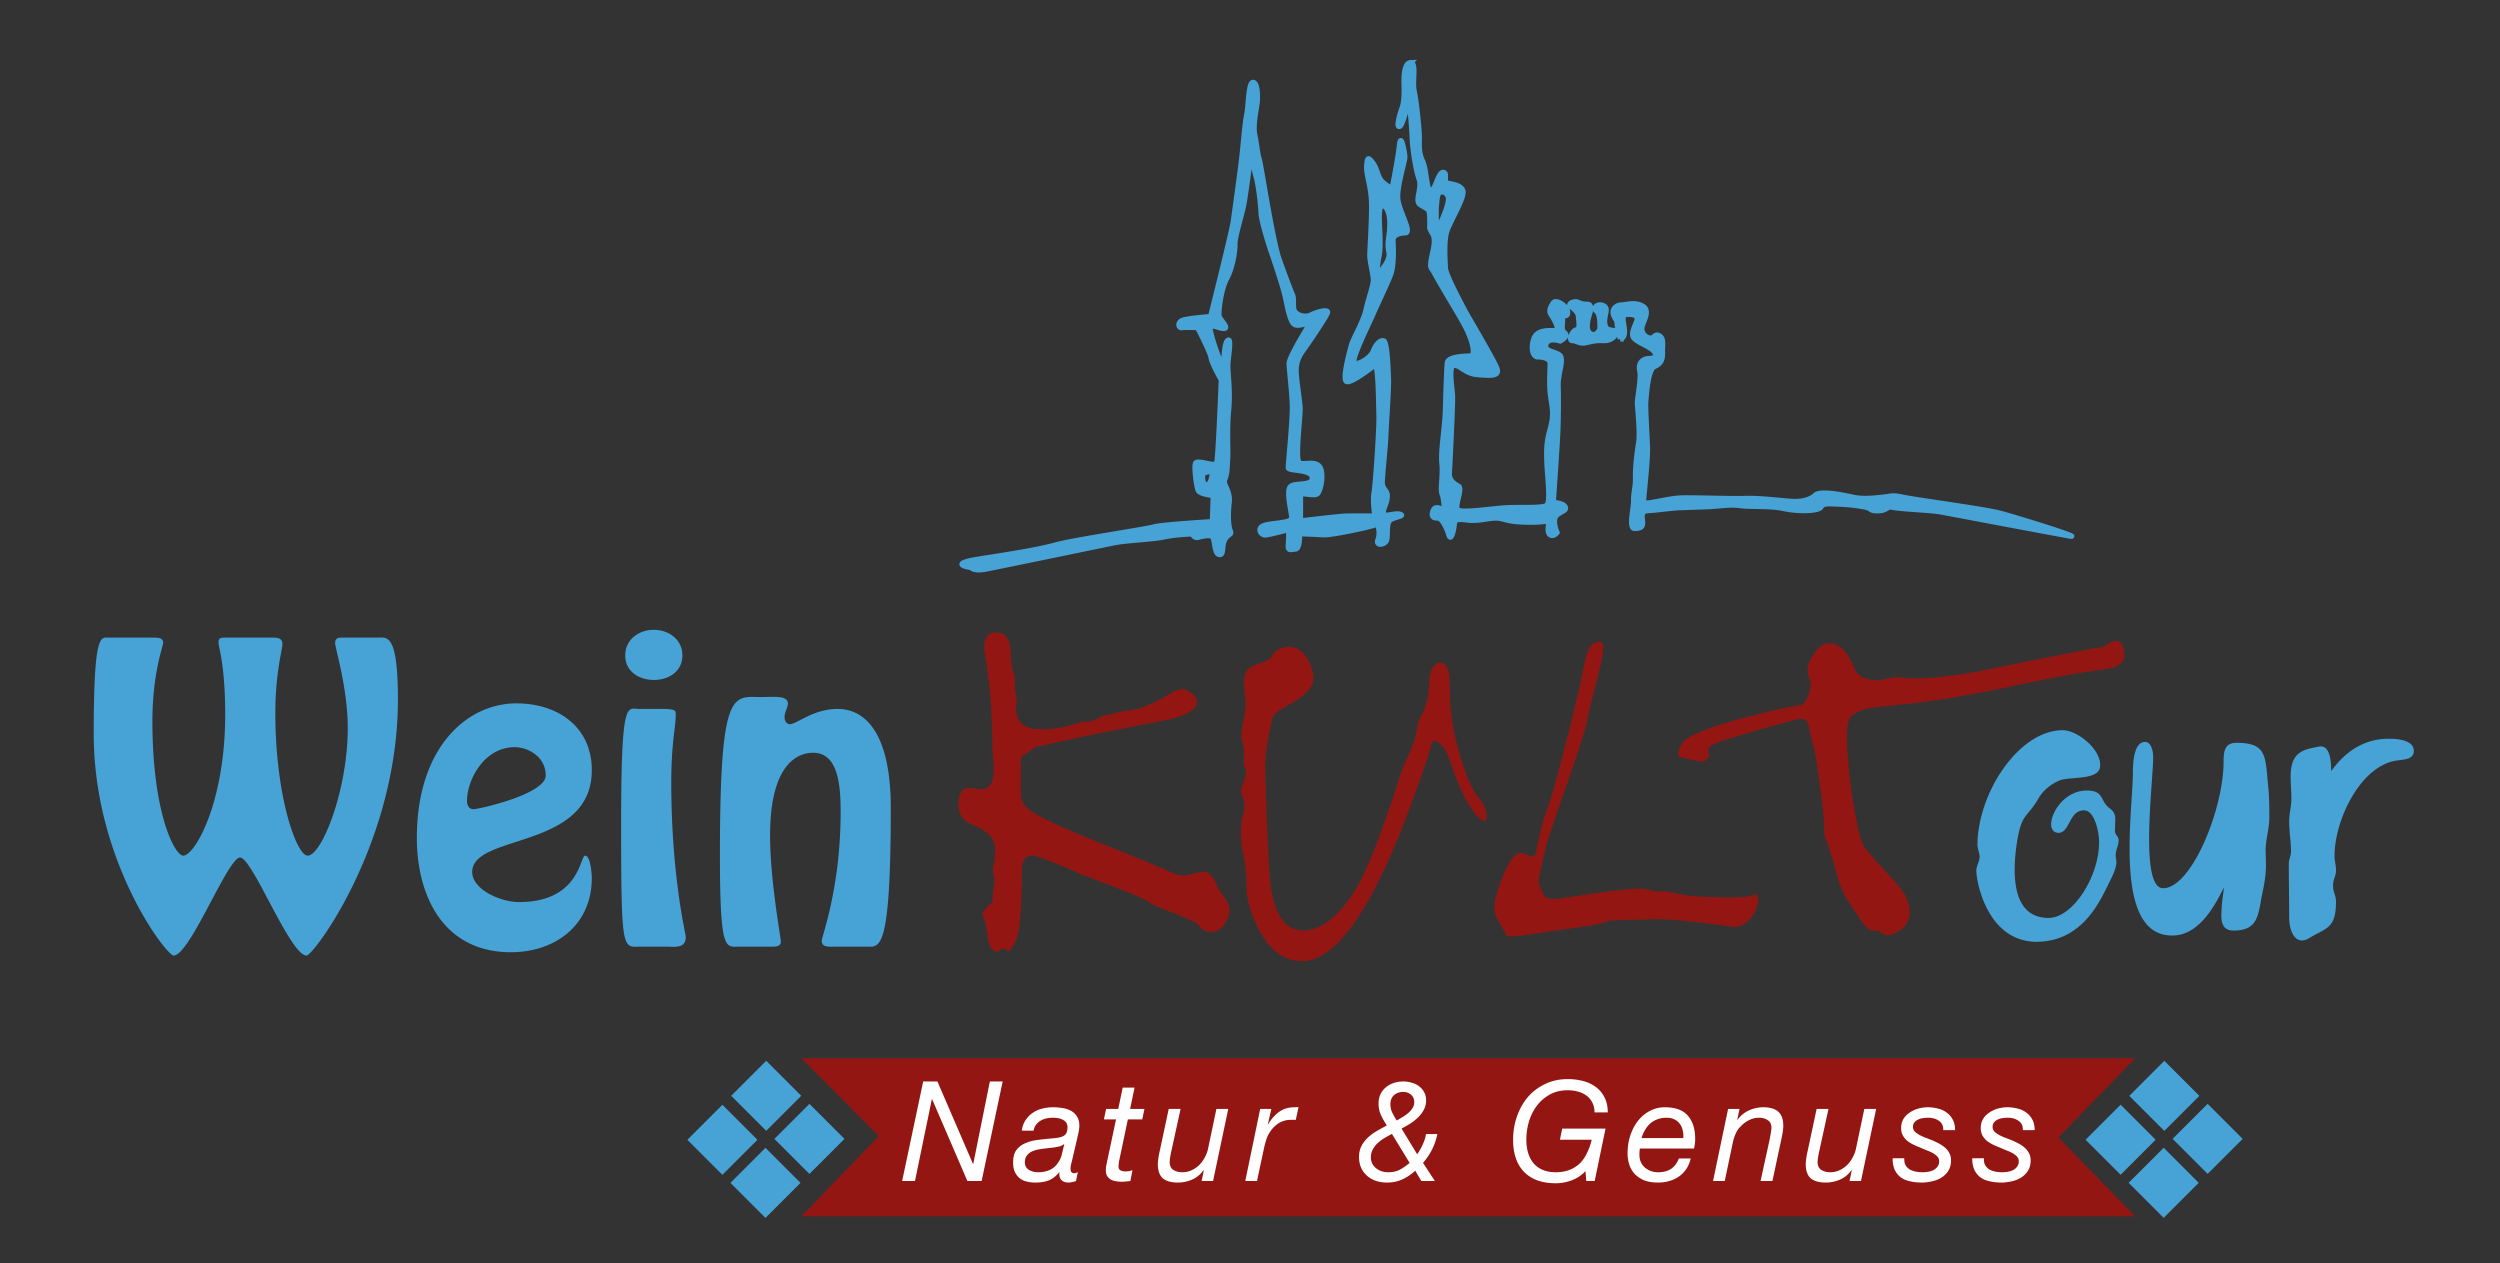
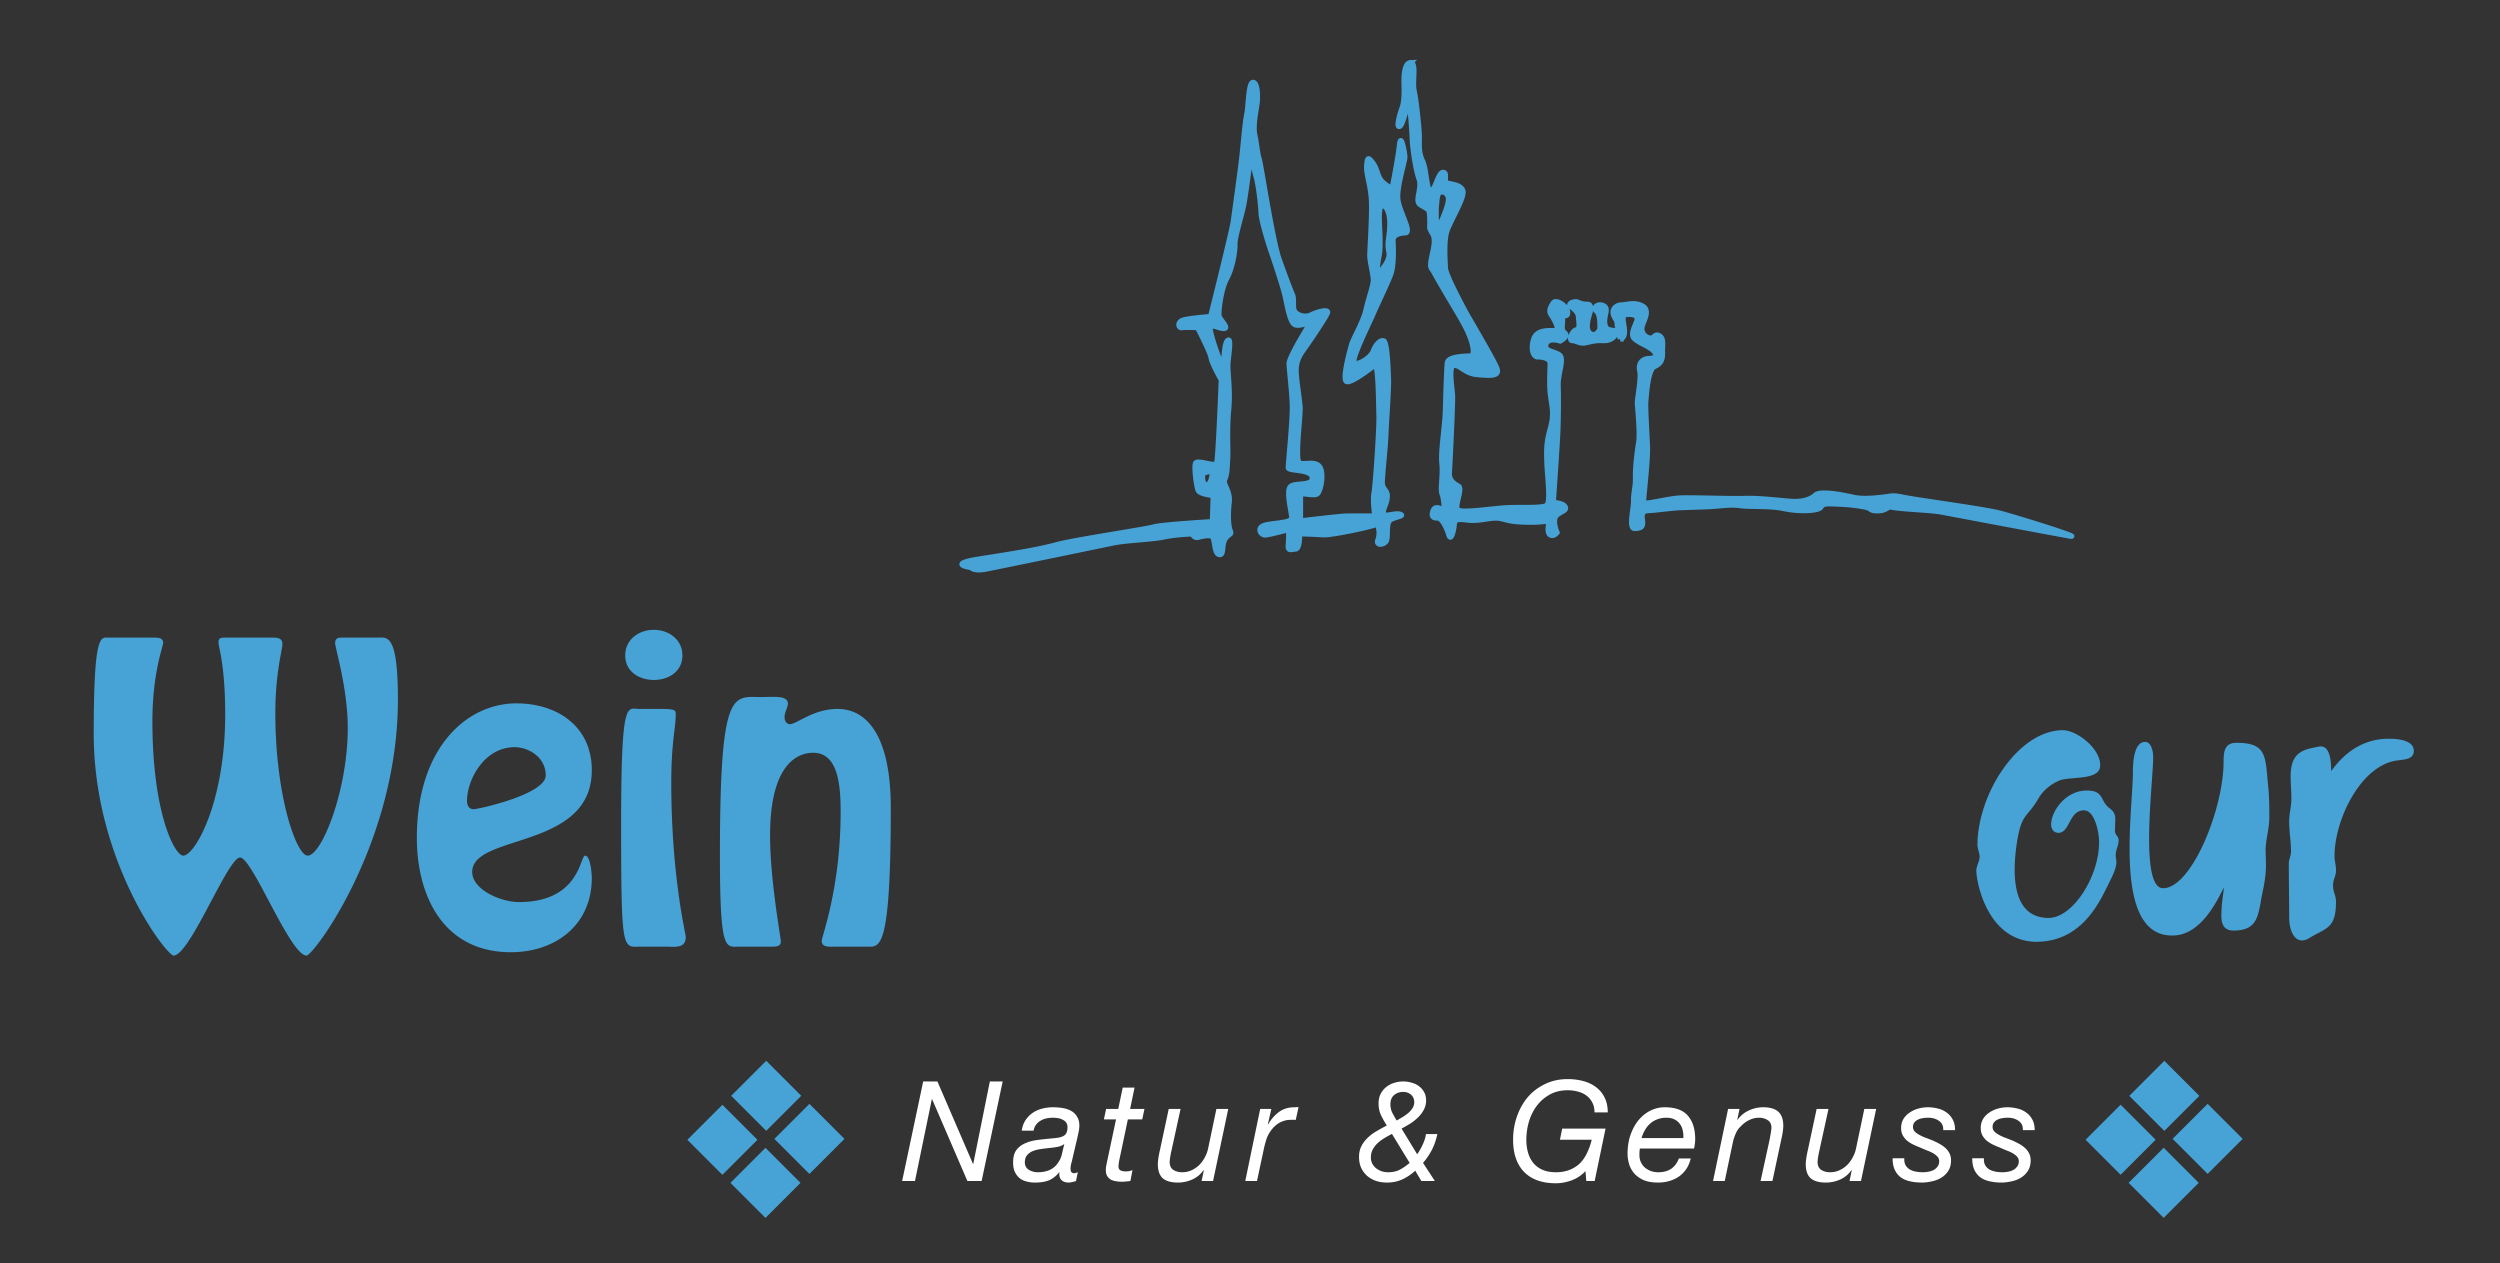
<svg xmlns="http://www.w3.org/2000/svg" width="841" height="425" xml:space="preserve">
  <rect width="100%" height="100%" fill="#333333" stroke="none" />
-   <path fill-rule="evenodd" clip-rule="evenodd" fill="#941612" d="M411.733 311.218c-1.241 1.514-2.604 2.27-4.093 2.27-2.066 0-3.514-.756-4.341-2.27-.579-.707-3.183-1.969-7.812-3.785-4.879-1.819-7.814-3.081-8.806-3.788-.91-.807-4.218-2.322-9.922-4.543-7.691-2.929-12.03-4.595-13.024-4.999-10.499-4.543-16.08-6.662-16.742-6.359-.662.303-1.281.555-1.86.758-.744.605-1.2 1.715-1.364 3.33 0 13.731-.702 21.959-2.108 24.686-1.239 2.322-1.943 3.482-2.108 3.482-.167 0-.496-.15-.992-.452-.498-.306-.827-.456-.994-.456-.331 0-.702.15-1.116.456-.33.302-.619.452-.867.452-.496.303-1.117.051-1.86-.758-.663-.705-1.117-1.816-1.365-3.33a5.37 5.37 0 0 1-.125-1.061c.167-.102-.165-1.816-.992-5.146-.496-1.615-.744-2.526-.744-2.728a8.1 8.1 0 0 0 1.116-1.363c.413-.504 1.075-1.16 1.983-1.969.331-.303.454-.908.373-1.816-.083-.605 0-1.564.248-2.877s.371-2.173.371-2.574c0-.404-.123-1.112-.371-2.122-.248-1.111-.29-1.969-.125-2.574.911-3.635.952-6.512.125-8.634-.744-2.119-3.225-4.037-7.441-5.754-3.391-1.414-4.795-4.292-4.218-8.634.415-3.027 2.316-4.14 5.706-3.33.579.099 1.117.15 1.612.15 2.398 0 3.804-1.313 4.216-3.938.167-1.01.207-2.523.125-4.543-.248-3.23-.373-5.25-.373-6.058 0-3.332-.165-8.079-.496-14.237-.413-5.148-1.075-10.804-1.985-16.963-.165-.401-.248-1.01-.248-1.816 0-3.332 1.241-5.049 3.721-5.148 3.308-.203 5.045 2.119 5.209 6.965.083 3.132.332 5.2.744 6.21.496 1.01.704 2.173.621 3.485-.083 1.312 0 2.625.248 3.938.248 1.211.373 1.969.373 2.271 0 .201-.042.605-.125 1.211-.083.605-.125 1.061-.125 1.363 0 3.333 1.406 5.503 4.218 6.513 2.15.807 5.829.807 11.037 0 1.323-.203 2.977-.656 4.962-1.363 1.488-.507 2.688-.707 3.596-.605.91.099 2.108-.252 3.598-1.061 1.571-.807 2.604-1.212 3.1-1.212s1.283-.152 2.358-.455c1.487-.404 2.562-.656 3.223-.758 1.489-.201 3.433-.555 5.83-1.059 2.15-.809 4.712-1.969 7.689-3.484 3.059-2.119 5.292-3.078 6.697-2.877.909.102 1.819.557 2.729 1.363 1.24.908 1.86 1.867 1.86 2.877 0 .908-.456 1.768-1.364 2.574-1.323 1.214-3.762 2.271-7.318 3.183a1464.86 1464.86 0 0 1-7.316 1.514c-10.005 1.816-21.292 4.139-33.859 6.967-.908.304-2.15.555-3.72.756-.661 0-1.571.558-2.729 1.666a39.525 39.525 0 0 1-2.727 1.667c-.167.201-.25 1.969-.25 5.301v8.026c.25 1.818 1.158 3.332 2.729 4.543 2.894 2.322 11.576 6.362 26.045 12.116 9.922 3.938 17.115 6.917 21.58 8.937 2.233 1.01 4.051 1.363 5.458 1.062 3.554-.81 5.292-1.214 5.208-1.214 2.398 0 4.135 1.819 5.21 5.454l2.108 3.027c1.24 1.615 1.86 3.182 1.86 4.695 0 1.616-.621 3.181-1.86 4.696v.149zM500.036 275.627c-.083.303-.29.455-.62.455-1.571 0-3.763-2.526-6.574-7.573-1.24-2.322-2.521-5.353-3.844-9.087-1.323-3.736-2.15-5.906-2.481-6.512-1.406-2.425-2.81-3.636-4.216-3.636-.415 0-.662.303-.744.908-.166 1.415-1.943 6.815-5.333 16.205-13.562 37.964-26.293 56.944-38.198 56.944-6.12 0-11.039-3.687-14.76-11.054-2.729-5.451-4.051-10.249-3.968-14.388.081-3.737-.331-7.573-1.242-11.512-.413-1.717-.619-3.988-.619-6.814.082-2.727.329-4.594.744-5.604.744-1.615.579-3.938-.496-6.965a3.152 3.152 0 0 1-.248-1.213c0-.402.413-1.616 1.24-3.636.579-1.514.579-2.928 0-4.24-.248-.504-.332-1.564-.248-3.18.165-1.717 0-3.381-.496-4.999-.496-1.615-.373-4.037.371-7.268.579-2.425.785-4.798.621-7.118-.331-3.535-.496-5.151-.496-4.848.083-2.018.29-3.433.621-4.241.744-1.412 2.397-2.473 4.96-3.18 2.066-.605 3.432-1.514 4.094-2.728.66-1.312 2.024-2.17 4.092-2.574 3.97-.807 6.944 1.414 8.93 6.665.496 1.312.744 2.574.744 3.785 0 2.526-2.108 5.101-6.324 7.726a124.318 124.318 0 0 0-4.963 2.877c-1.57.908-2.479 2.071-2.727 3.482a171.462 171.462 0 0 0-1.365 7.118c-.662 3.435-.951 6.513-.868 9.239.496 16.762.991 28.675 1.487 35.744.91 12.015 4.508 18.224 10.791 18.626 3.969.201 7.979-1.766 12.03-5.904 3.225-3.233 6.034-7.321 8.433-12.27 3.308-6.662 7.482-17.87 12.527-33.622.744-2.322 1.86-5.047 3.348-8.178 1.075-2.323 1.818-4.595 2.233-6.815l.743-3.635c0-.201.332-.908.992-2.12 1.654-3.029 2.522-6.766 2.604-11.208 0-1.816.373-3.332 1.117-4.543.746-1.211 1.531-1.816 2.355-1.816 2.068 0 3.186 1.867 3.35 5.602.084 2.829.165 5.706.248 8.634a77.107 77.107 0 0 0 1.985 12.267c2.397 9.392 4.919 15.7 7.563 18.932 2.15 2.625 2.978 5.101 2.481 7.423l.126-.151zM590.197 306.977c-1.818 3.231-4.133 4.847-6.945 4.847.083 0-3.802-.504-11.657-1.514-7.524-.908-13.063-1.262-16.62-1.061a111.13 111.13 0 0 1-5.703.152c-2.232 0-4.962.099-8.187.303-.413.402-2.397.959-5.954 1.666-.743.1-5.043.705-12.896 1.814-7.276 1.211-11.949 1.816-14.016 1.816-.826 0-1.322-.1-1.486-.303-.332-.807-1.201-2.42-2.606-4.844-.909-1.313-1.362-2.826-1.362-4.544 0-1.816.453-4.037 1.362-6.662 2.729-8.179 5.293-12.065 7.69-11.663a6.577 6.577 0 0 1 2.356.758c.827.303 1.323.455 1.487.455.579 0 1.075-1.162 1.489-3.485.496-2.826.866-4.441 1.116-4.846.248-1.414.785-3.533 1.613-6.359 1.239-2.526 3.389-9.845 6.447-21.961 1.074-3.938 2.729-10.651 4.961-20.143 1.24-5.856 1.944-9.188 2.109-9.997.66-2.524 1.447-4.089 2.355-4.694.91-.607 1.654-.91 2.233-.91.908 0 1.364.758 1.364 2.271 0 1.717-.827 5.757-2.48 12.116-1.819 6.968-2.812 11.056-2.978 12.27-.247 1.918-2.356 8.631-6.324 20.142-2.149 5.856-4.631 13.127-7.44 21.809-1.654 7.271-2.481 11.107-2.481 11.512 0 .707.083 1.312.247 1.816.911 2.322 1.448 3.535 1.613 3.635.826.908 2.521 1.213 5.084.908 4.713-.705 9.467-1.412 14.264-2.119 6.945-.908 11.326-1.312 13.145-1.211 1.406.1 2.896.354 4.467.756 1.156.203 2.066.254 2.727.152.414-.102 1.86.102 4.342.605a52.717 52.717 0 0 0 9.674 1.211c10.005.404 15.461.203 16.371-.605 1.24-.707 1.86-.051 1.86 1.969 0 1.211-.415 2.523-1.241 3.938zM714.592 220.499c0 2.121-1.654 3.584-4.962 4.393-2.729.402-5.497.807-8.31 1.211-5.703.908-14.51 2.625-26.416 5.149-14.055 2.928-25.838 4.846-35.347 5.754-3.969.404-6.82.707-8.558.91-2.894.402-4.877.908-5.951 1.514-1.49.809-2.358 1.415-2.606 1.816-.743 1.111-1.114 3.282-1.114 6.513 0 1.213.039 2.625.123 4.24.33 5.958 1.033 12.218 2.107 18.781 1.075 6.563 2.108 10.954 3.102 13.177.66 1.412 3.184 4.442 7.564 9.087 4.383 4.646 6.822 7.825 7.318 9.542.578 1.615.868 3.027.868 4.241 0 3.533-2.026 6.057-6.079 7.568-.99.404-1.818.404-2.479 0a34.16 34.16 0 0 1-1.86-1.211 16.276 16.276 0 0 0-2.233-.15c-1.158-.303-2.439-1.514-3.845-3.633-2.479-3.636-4.091-6.06-4.837-7.271-1.404-2.625-2.479-5.301-3.223-8.028-.746-3.129-1.902-6.965-3.473-11.509-.498-.707-.746-1.717-.746-3.029.084-1.312-.041-3.635-.371-6.968-.578-5.451-1.488-12.065-2.729-19.84-.579-1.918-1.24-4.543-1.985-7.875-.247-2.021-1.033-3.027-2.356-3.027-.66 0-1.57.149-2.729.452-7.688 2.021-12.773 3.435-15.254 4.241-7.853 2.221-12.235 3.787-13.144 4.696-.248.2-.373.504-.373.908l.125 1.061c.081.504.081.908 0 1.211-.167.506-.497.959-.993 1.363-.579.404-1.365.504-2.356.303a55.36 55.36 0 0 0-3.597-.758c-2.232-.303-3.348-.908-3.348-1.816 0-.707.412-1.819 1.238-3.333 1.406-2.424 8.104-5.25 20.09-8.48 8.6-2.323 15.091-3.786 19.472-4.394 1.323-.201 2.397-1.564 3.225-4.088.745-2.323.745-4.088 0-5.302a6.378 6.378 0 0 1-.495-2.422c0-1.818.785-3.787 2.355-5.906 1.57-2.122 3.144-3.181 4.715-3.181 3.637 0 6.488 2.725 8.557 8.177 1.075 2.828 3.844 4.24 8.31 4.24.248 0 1.323-.201 3.226-.605a12.457 12.457 0 0 1 4.711-.303c5.291.707 13.643.051 25.053-1.969a4383.506 4383.506 0 0 1 39.439-7.876c2.231-.1 4.01-.705 5.333-1.816.496-.404 1.116-.605 1.86-.605 1.985 0 2.978 1.616 2.978 4.847z" />
  <path fill-rule="evenodd" clip-rule="evenodd" fill="#47A3D6" d="M115.366 214.495c-1.125 0-2.624-.124-2.624 1.874 0 1.625 4.248 15.243 4.248 28.488 0 20.991-8.746 42.982-13.495 42.982-3.749 0-10.869-19.991-10.869-47.855 0-13.868 2.374-21.241 2.374-23.365 0-1.874-1.5-2.124-3.125-2.124H75.633c-1.375 0-2.124.126-2.124 1.625 0 1.624 2.248 7.622 2.248 24.239 0 29.738-10.246 47.48-14.118 47.48-2.875 0-10.372-14.369-10.372-45.106 0-16.493 3.624-25.239 3.624-26.487 0-1.625-1.624-1.751-2.875-1.751H36.525c-2.624 0-4.997-1.874-4.997 32.362 0 42.857 24.489 74.594 26.863 74.594 5.497 0 18.242-32.987 22.366-32.987 4.122 0 16.867 32.987 22.366 32.987 2.374 0 30.737-37.984 30.737-86.089 0-22.741-3.75-20.867-6.997-20.867h-11.497zM173.09 251.354c4.749 0 10.496 3.375 10.496 9.497 0 6.371-22.739 11.37-24.24 11.37-1.625 0-2.248-1.374-2.248-2.749 0-7.246 5.872-18.118 15.992-18.118zm-1.249 68.972c14.993 0 27.239-9.121 27.239-24.989 0-.999-.375-7.497-2.25-7.497-1.749 0-1.749 15.619-22.24 15.619-6.248 0-15.744-4.25-15.744-10.122 0-12.993 40.233-7.371 40.233-34.235 0-14.744-11.62-22.49-25.364-22.49-16.743 0-33.486 14.993-33.486 45.23 0 19.992 9.247 38.484 31.612 38.484zM219.945 228.739c4.997 0 9.62-2.873 9.62-8.245 0-5.373-4.623-8.622-9.62-8.622-4.999 0-9.621 3.249-9.621 8.622 0 5.372 4.622 8.245 9.621 8.245zm4.123 89.712c2.874 0 6.622.75 6.622-3.248 0-1.125-4.873-20.492-4.873-51.979 0-13.618 1.499-18.241 1.499-22.865 0-1.498-.124-1.874-5.373-1.874h-6.871c-4.124 0-6.122-4.124-6.122 38.609 0 43.98.5 41.356 6.622 41.356h8.496zM291.537 318.451c4.25 0 8.122 2.5 8.122-46.605 0-32.86-14.494-33.36-17.992-33.36-7.996 0-13.744 5.123-15.868 5.123-1.249 0-1.874-1.125-1.874-2.374 0-1.75 1.125-3.248 1.125-4.499 0-2.873-4.499-2.248-8.871-2.248-9.622 0-13.994-3.498-13.994 53.104 0 32.984 1.874 30.86 6.498 30.86h10.619c1.249 0 3.375.126 3.375-1.624 0-1.499-3.624-20.741-3.624-35.734 0-24.739 9.746-27.864 14.493-27.864 8.498 0 9.247 11.121 9.247 19.992 0 25.364-6.372 41.982-6.372 43.23 0 2.376 2.748 2 4.372 2h10.744zM711.59 275.777c0-1.667-.373-2.728-1.986-3.938-3.225-2.422-1.736-5.907-7.565-5.907-7.315 0-12.03 7.118-12.03 11.361 0 1.967 1.117 2.877 2.481 2.877 3.845 0 3.473-7.573 8.558-7.573 3.598 0 5.085 7.271 5.085 10.753 0 11.511-8.806 25.443-16.99 25.443-8.931 0-11.411-7.723-11.411-16.204 0-3.332.373-6.815.868-9.845 1.612-9.389 3.225-7.42 7.193-14.237 1.612-2.725 3.968-4.544 6.572-5.755 3.473-1.816 14.14.152 14.14-5.301 0-5.907-8.061-11.814-12.527-11.814-15.005 0-28.772 21.356-28.772 38.773 0 .605.743 3.027.743 3.636 0 1.816-1.115 3.18-1.115 4.846 0 3.785 3.722 23.928 20.339 23.928 12.528-.15 18.976-8.935 23.194-17.567 1.982-4.089 3.473-6.513 3.596-9.237 0-.758-.248-1.516-.248-2.274 0-1.816.991-3.33.991-4.996s-1.239-1.516-1.239-3.484l.123-3.485zM762.154 286.227c0-3.785 1.24-7.42 1.24-11.208 0-3.482 0-6.965-.371-10.45-.993-10.145-.373-14.69-10.666-14.69-3.598 0-4.341 2.274-4.341 6.06.123 16.054-10.79 42.861-20.34 42.861-3.72 0-4.714-7.573-4.714-16.66 0-10.45 1.364-22.869 1.364-27.412 0-1.97-.618-5.151-2.728-5.151-3.72 0-4.093 6.817-4.093 10.147 0 5.454-1.116 15.449-1.116 25.596 0 14.691 2.355 29.382 14.264 29.382 9.301.15 14.758-10.753 17.485-16.204-.248 2.696-.866 5.278-.866 9.681 0 3.491 1.486 4.857 4.091 4.857 8.931 0 8.187-5.921 10.047-14.271.619-3.189.866-5.465.866-7.895l-.122-4.643zM811.998 252.604c0-3.635-5.334-4.088-8.434-4.088-6.574 0-13.52 2.725-19.348 10.903 0-4.391-.744-8.329-3.473-8.329-.496 0-1.86.303-2.604.453-4.715.911-7.566 2.88-7.566 9.542 0 2.574.248 4.999.248 7.573s-.744 4.998-.744 7.723c0 3.333.621 6.665.621 9.997 0 1.515-.746 2.725-.746 4.089 0 5.906.125 11.964.125 18.022 0 4.241 1.488 7.876 4.342 7.876.867 0 1.612-.303 2.604-.908 5.456-3.332 8.806-3.029 8.806-12.116 0-2.271-.991-3.029-.991-5.454 0-2.271.991-2.877.991-5.148 0-1.666-.495-3.18-.495-4.693 0-12.572 9.053-30.897 21.33-32.261 2.109-.304 5.334-.304 5.334-3.181zM403.077 180.742c1.489-.359 2.838-.714 4.348-.459 1.51.254.799 5.674 2.62 6.226s.792-3.104 2.082-5.159c1.29-2.056 2.356-1.313 1.703-2.829-.653-1.516-.799-5.674-.333-9.547s-2.314-6.072-1.474-7.804.76-4.026.958-6.966c.197-2.94-.328-9.383.33-16.338.658-6.956-.441-12.62-.243-15.56.197-2.94 1.204-8.513.026-7.856-1.178.656-1.301 5.747-1.515 8.216-.214 2.469-4.408-9.855-4.483-12.006-.075-2.151 2.859-.1 4.659-.163 1.799-.062-1.302-2.888-1.645-4.106-.343-1.218.583-9.106 2.558-12.724s2.842-9.186 2.761-11.501c-.081-2.315 2.083-9.159 2.858-12.734s2.535-17.954 2.535-17.954 1.109 5.971 1.785 8.101c.674 2.13 1.516 9.034 1.619 11.963.102 2.93 2.797 11.307 3.643 13.738s3.686 10.968 4.393 14.02c.707 3.052 1.484 8.111 2.898 9.6 1.413 1.489 5.977-.824 5.977-.824s-7.549 11.976-7.469 14.291c.081 2.315.917 9.054 1.084 13.828.166 4.773-1.406 19.924-1.363 21.153.043 1.229 7.979.337 8.086 3.41s-6.42 1.312-7.555 3.197c-1.135 1.885.596 8.45.66 10.294s-7.609 1.661-9.677 2.656-.652 3.1.707 3.052c1.36-.047 7.904-1.814 7.904-1.814s.097 2.766-.122 5.092c-.22 2.325.953 1.505 2.452 1.452 1.499-.052 1.322-5.133 1.322-5.133s4.97.134 7.839.341c2.871.208 16.439-2.728 17.618-3.384s1.767 3.015.938 5.054 1.864 1.781 2.721.52c.856-1.26-.22-6.31 1.547-7.294 1.767-.985 4.921-1.259 3.1-1.811s-5.521 1.28-5.579-.42c-.061-1.701 1.103-2.808 1.316-5.276s-1.592-2.57-1.666-4.721c-.075-2.151 1.08-12.058 1.224-16.534s.983-14.823.854-18.51c-.129-3.687-.44-12.62-1.65-12.885-1.211-.265-2.656 1.323-3.48 3.506-.825 2.182-4.803 4.639-6.324 4.077-1.521-.562 4.936-13.423 6.193-16.4s4.75-10.175 5.996-13.459c1.246-3.285.861-9.732.802-11.433s1.714-2.521 4.112-2.605c2.399-.083-2.052-7.169-2.496-11.317-.445-4.148 2.418-12.72 2.364-14.256s-1.355-8.424-1.8-3.937c-.443 4.487-2.493 14.568-2.493 14.568s-1.521-.562-3.24-2.205c-1.72-1.642-1.649-4.25-3.224-6.348-1.575-2.099-1.87-1.945-2.068.995-.197 2.94 1.432 6.575 1.625 12.106s-.625 16.513-.561 18.356c.064 1.844 1.109 5.971 1.174 7.815s-1.729 6.686-2.504 10.261c-.776 3.576-4.172 9.54-4.711 11.261-.541 1.722-3.346 11.972-1.819 12.698 1.526.727 8.112-4.447 9.44-5.417 1.327-.969 1.351 12.896 1.49 16.89.139 3.995-1.153 23.157-1.656 25.943-.504 2.787.273 7.846.273 7.846s-8.268-.019-10.067.044c-1.8.063-14.978 1.611-14.978 1.611s.042-7.407-.001-8.635c-.043-1.229 4.52.457 5.687-.506 1.168-.964 2.318-7.014.744-9.113-1.575-2.099-5.281-.431-6.812-1.3s.357-15.581.26-18.346c-.096-2.766-1.205-8.736-1.329-12.281-.124-3.544 1.3-5.748 2.446-7.326s7.871-11.372 8.127-12.611c.258-1.239-3.609-.182-5.537.809-1.927.99-4.498.157-5.44-1.041s-.146-4.159-.799-5.674c-.653-1.515-2.147-5.319-4.478-11.863s-6.072-31.683-6.746-33.813c-.676-2.13-.768-4.752-1.484-8.112-.719-3.359.593-8.799.812-11.125.219-2.326.068-6.627-1.432-6.575-1.499.052-1.514 8.216-2.033 10.552-.519 2.336-1.064 8.509-1.508 12.996s-2.605 19.966-3.087 23.367c-.482 3.401-7.616 31.854-7.616 31.854s-7.647.575-9.425 1.252-1.408 2.675-.214 2.469 5.265-.019 5.265-.019 4.183 8.017 4.558 10.157c.375 2.141 3.423 7.429 3.423 7.429s-1.024 26.844-1.582 28.094c-.557 1.25-6.512-1.311-7.068-.061-.557 1.25.28 8.01.922 9.219.643 1.208 5.023 1.67 5.023 1.67l-.293 8.789s-17.032.982-19.713 1.77c-2.681.788-27.064 4.415-32.797 6.002s-14.183 2.958-25.698 4.748-2.979 2.879-2.979 2.879.725 1.362 5.129.515c4.405-.848 38.889-7.984 42.922-8.818s13.197-1.155 16.925-1.979c3.729-.824 9.51-1.026 9.51-1.026s.43 1.521 1.919 1.161zm4.79-22.196c-1.799.063-3.277.73-3.277.73s-.465 3.873 1.334 3.81 1.943-4.54 1.943-4.54zm66.625-137.455c-2.1.073-2.238 4.714-2.152 7.172.086 2.458.07 6.007-.625 7.877-.696 1.871-2.178 7.009-.84 6.347s2.832-9.493 3.195-7.66c.365 1.833.911 8.89 1.014 11.82s1.1 10.278 2.272 13.479c1.173 3.2-1.487 7.375.302 8.625 2.934 2.052 3.195.955 3.33 4.807.135 3.851-.514 2.479 1.088 5.356s-1.766 9.62-.502 11.422l.637.928c.284.466.486.984 3.515 6.167 4.323 7.397 6.711 11.005 8.345 14.805 1.635 3.799 2.223 7.47.563 7.528s-7.522.12-7.748 2.281c-.225 2.162-.519 10.95-.641 16.042-.122 5.091-1.62 13.779-1.181 17.763.439 3.984-.6 8.635.06 10.315s.799 5.674.799 5.674-2.94-2.215-3.771-.176c-.829 2.039-.047 2.627 1.452 2.575s3.122 3.418 3.803 5.712c.681 2.294 1.616-1.287 1.831-3.756.214-2.468 3.427-1.042 6.726-1.158s6.426-1.147 8.847-.617c2.42.531 3.342 1.114 8.91 1.227 5.569.113 7.508-.57 7.508-.57s-1.065 3.894.166 4.773c1.232.88 2.379-.698 2.379-.698s-1.961-4.546.09-6.013c2.051-1.466 3.25-1.508 2.607-2.716-.643-1.208-3.953-1.4-3.953-1.4s1.4-20.089 1.551-24.401c.149-4.312.223-10.797.084-14.792-.141-3.995 2.088-8.995.539-10.336-1.548-1.341-5.447-1.205-4.633-3.694.814-2.49 4.766-1.09 4.766-1.09s2.972-1.499 1.568-2.68c-1.402-1.182-.68-2.273-.76-4.588-.082-2.315 1.793-.227 1.718-2.378s-3.92-4.478-4.776-3.217c-.857 1.261-1.709 2.664-.761 4.026.948 1.362 3.188 5.284 1.388 5.346-1.799.063-6.184-.542-7.266 2.879s-.09 6.013 1.409 5.961c1.499-.053 4.08.473 4.134 2.009.054 1.537-.373 6.495.066 10.479.439 3.984 1.424 6.411.092 11.236-1.333 4.826-1.429 6.675-1.252 11.756.178 5.081 1.373 13.51-.094 14.484s-7.807.581-12.906.758c-5.098.178-16.16 2.103-17.114.598-.953-1.505 1.857-6.998.325-7.867-1.531-.87-3.229-1.897-3.025-4.673.203-2.776 1.164-22.85 1.067-25.615-.097-2.766-1.56-10.263.54-10.336 2.1-.074 3.7 2.783 7.775 3.113 4.075.329 7.391.665 6.705-1.772-.687-2.438-9.314-16.781-10.922-19.802s-6.428-12.103-6.503-14.254c-.075-2.151-.612-8.922.47-12.343 1.082-3.422 6.221-11.622 5.385-13.746-.835-2.125-4.134-2.009-5.354-2.582-1.222-.573.336-3.56-1.323-3.502-1.66.058-2.639 6.41-4.149 6.155s-1.287-7.052-2.754-10.078c-1.468-3.025-.98-6.283-1.066-8.741s-1.003-11.513-1.716-14.729.865-9.588-1.234-9.515zm-9.451 48.101c-1.499.052-1.011 5.43-.893 8.81.117 3.38.215 6.146-.305 8.481s-.689 6.034-.689 6.034 4.812-4.332 4.096-7.691c-.719-3.359.139-4.62.293-8.789.154-4.169-1.002-6.897-2.502-6.845zm19.54-4.539c-1.188.349-1.118 2.357-1.354 4.211-.235 1.854.018 9.086.018 9.086s4.646-9.105 3.961-11.543c-.686-2.437-2.625-1.754-2.625-1.754zm45.95 36.915c-1.51-.255-3.277.729-2.045 1.61 1.231.88 2.469 1.924 2.522 3.46.054 1.536.739 3.974-.749 4.333-1.489.36-2.576 3.639-1.376 3.597 1.199-.042 2.603 1.14 4.392.77 1.788-.371 2.816-.714 4.477-.772 1.659-.058 2.57.218 4.048-.449 1.478-.667 2.607-2.716.798-2.961-1.811-.244-2.721-.521-2.807-2.979s1.504-4.524-.488-5.377-3.593.884-2.195 1.922c1.398 1.039 1.109 5.971 1.109 5.971s-1.102 2.829-3.25 1.508c-2.148-1.319-.231-6.617-.231-6.617s1.087-3.279-.713-3.216c-1.8.065-3.492-.8-3.492-.8zm14.568 12.434s-1.023-3.513-1.077-5.049c-.054-1.537-.965-1.812-1.318-3.338s.799-2.961 2.758-3.03c1.959-.068 4.467-1.079 7.079.368 2.613 1.447.467 4.763-.069 6.627-.535 1.865.424 3.534 2.245 4.085 1.821.552 1.745-1.599 3.438-.735 1.692.864 1.019 3.349 1.099 5.664.081 2.315-.471 3.708-2.698 4.709-2.228 1-2.677 9.344-2.901 11.506-.225 2.161.398 11.39.549 15.692.15 4.302-1.363 17.154-1.32 18.383.043 1.229 7.786-1.195 12.584-1.362 4.799-.167 16.707.339 21.666.166 4.959-.173 12.359.799 15.669.991 3.31.192 6.147-.522 7.894-2.122 1.745-1.6 9.328-.018 12.959.778s9.627-.028 12.316-.43c.945-.141 2.141-.042 3.127.177.232.01.46.043.676.102 2.693.741 27.136 3.941 32.896 5.428 5.76 1.488 28.105 8.5 23.686 7.729-4.418-.771-39.021-7.304-43.068-8.067-4.048-.764-13.215-.924-16.958-1.683a3.682 3.682 0 0 1-.624-.178c-1.074.704-2.006 1.35-3.767 1.411-3.299.116-1.991-.854-5.013-1.363-3.02-.51-4.99-.749-9.061-.914-4.069-.166-4.509-.15-5.365 1.11-.857 1.261-7.475 1.492-12.316.43s-11.749-.513-14.93-1.017c-3.181-.504-7.058.246-10.656.372l-9.617.336c-2.26.079-8.536.913-10.336.976-1.799.063-2.537.704-2.152 3.152.387 2.448-.502 2.787-2.602 2.86s-.242-6.924-.328-9.382c-.086-2.458.732-4.805.626-7.878-.107-3.073.593-8.799 1.091-11.75.497-2.95-.42-12.005-.463-13.234-.043-1.229 1.365-8.519.83-10.653-.536-2.135.314-4.175 3.313-4.279 2.999-.105 2.335-1.928.486-3.258-1.848-1.331-4.134-2.01-5.687-3.494-1.554-1.484.732-4.805.979-6.352s-1.563-1.792-3.363-1.729c-1.799.063-1.445 1.589-1.06 4.037s.131 3.853-1.217 4.208z" />
  <path fill="none" stroke="#47A3D6" stroke-width="1.768" stroke-miterlimit="3.864" d="M403.077 180.742c1.489-.359 2.838-.714 4.348-.459 1.51.254.799 5.674 2.62 6.226s.792-3.104 2.082-5.159c1.29-2.056 2.356-1.313 1.703-2.829-.653-1.516-.799-5.674-.333-9.547s-2.314-6.072-1.474-7.804.76-4.026.958-6.966c.197-2.94-.328-9.383.33-16.338.658-6.956-.441-12.62-.243-15.56.197-2.94 1.204-8.513.026-7.856-1.178.656-1.301 5.747-1.515 8.216-.214 2.469-4.408-9.855-4.483-12.006-.075-2.151 2.859-.1 4.659-.163 1.799-.062-1.302-2.888-1.645-4.106-.343-1.218.583-9.106 2.558-12.724s2.842-9.186 2.761-11.501c-.081-2.315 2.083-9.159 2.858-12.734s2.535-17.954 2.535-17.954 1.109 5.971 1.785 8.101c.674 2.13 1.516 9.034 1.619 11.963.102 2.93 2.797 11.307 3.643 13.738s3.686 10.968 4.393 14.02c.707 3.052 1.484 8.111 2.898 9.6 1.413 1.489 5.977-.824 5.977-.824s-7.549 11.976-7.469 14.291c.081 2.315.917 9.054 1.084 13.828.166 4.773-1.406 19.924-1.363 21.153.043 1.229 7.979.337 8.086 3.41s-6.42 1.312-7.555 3.197c-1.135 1.885.596 8.45.66 10.294s-7.609 1.661-9.677 2.656-.652 3.1.707 3.052c1.36-.047 7.904-1.814 7.904-1.814s.097 2.766-.122 5.092c-.22 2.325.953 1.505 2.452 1.452 1.499-.052 1.322-5.133 1.322-5.133s4.97.134 7.839.341c2.871.208 16.439-2.728 17.618-3.384s1.767 3.015.938 5.054 1.864 1.781 2.721.52c.856-1.26-.22-6.31 1.547-7.294 1.767-.985 4.921-1.259 3.1-1.811s-5.521 1.28-5.579-.42c-.061-1.701 1.103-2.808 1.316-5.276s-1.592-2.57-1.666-4.721c-.075-2.151 1.08-12.058 1.224-16.534s.983-14.823.854-18.51c-.129-3.687-.44-12.62-1.65-12.885-1.211-.265-2.656 1.323-3.48 3.506-.825 2.182-4.803 4.639-6.324 4.077-1.521-.562 4.936-13.423 6.193-16.4s4.75-10.175 5.996-13.459c1.246-3.285.861-9.732.802-11.433s1.714-2.521 4.112-2.605c2.399-.083-2.052-7.169-2.496-11.317-.445-4.148 2.418-12.72 2.364-14.256s-1.355-8.424-1.8-3.937c-.443 4.487-2.493 14.568-2.493 14.568s-1.521-.562-3.24-2.205c-1.72-1.642-1.649-4.25-3.224-6.348-1.575-2.099-1.87-1.945-2.068.995-.197 2.94 1.432 6.575 1.625 12.106s-.625 16.513-.561 18.356c.064 1.844 1.109 5.971 1.174 7.815s-1.729 6.686-2.504 10.261c-.776 3.576-4.172 9.54-4.711 11.261-.541 1.722-3.346 11.972-1.819 12.698 1.526.727 8.112-4.447 9.44-5.417 1.327-.969 1.351 12.896 1.49 16.89.139 3.995-1.153 23.157-1.656 25.943-.504 2.787.273 7.846.273 7.846s-8.268-.019-10.067.044c-1.8.063-14.978 1.611-14.978 1.611s.042-7.407-.001-8.635c-.043-1.229 4.52.457 5.687-.506 1.168-.964 2.318-7.014.744-9.113-1.575-2.099-5.281-.431-6.812-1.3s.357-15.581.26-18.346c-.096-2.766-1.205-8.736-1.329-12.281-.124-3.544 1.3-5.748 2.446-7.326s7.871-11.372 8.127-12.611c.258-1.239-3.609-.182-5.537.809-1.927.99-4.498.157-5.44-1.041s-.146-4.159-.799-5.674c-.653-1.515-2.147-5.319-4.478-11.863s-6.072-31.683-6.746-33.813c-.676-2.13-.768-4.752-1.484-8.112-.719-3.359.593-8.799.812-11.125.219-2.326.068-6.627-1.432-6.575-1.499.052-1.514 8.216-2.033 10.552-.519 2.336-1.064 8.509-1.508 12.996s-2.605 19.966-3.087 23.367c-.482 3.401-7.616 31.854-7.616 31.854s-7.647.575-9.425 1.252-1.408 2.675-.214 2.469 5.265-.019 5.265-.019 4.183 8.017 4.558 10.157c.375 2.141 3.423 7.429 3.423 7.429s-1.024 26.844-1.582 28.094c-.557 1.25-6.512-1.311-7.068-.061-.557 1.25.28 8.01.922 9.219.643 1.208 5.023 1.67 5.023 1.67l-.293 8.789s-17.032.982-19.713 1.77c-2.681.788-27.064 4.415-32.797 6.002s-14.183 2.958-25.698 4.748-2.979 2.879-2.979 2.879.725 1.362 5.129.515c4.405-.848 38.889-7.984 42.922-8.818s13.197-1.155 16.925-1.979c3.729-.824 9.51-1.026 9.51-1.026s.43 1.521 1.919 1.161zm4.79-22.196c-1.799.063-3.277.73-3.277.73s-.465 3.873 1.334 3.81 1.943-4.54 1.943-4.54zm66.625-137.455c-2.1.073-2.238 4.714-2.152 7.172.086 2.458.07 6.007-.625 7.877-.696 1.871-2.178 7.009-.84 6.347s2.832-9.493 3.195-7.66c.365 1.833.911 8.89 1.014 11.82s1.1 10.278 2.272 13.479c1.173 3.2-1.487 7.375.302 8.625 2.934 2.052 3.195.955 3.33 4.807.135 3.851-.514 2.479 1.088 5.356s-1.766 9.62-.502 11.422l.637.928c.284.466.486.984 3.515 6.167 4.323 7.397 6.711 11.005 8.345 14.805 1.635 3.799 2.223 7.47.563 7.528s-7.522.12-7.748 2.281c-.225 2.162-.519 10.95-.641 16.042-.122 5.091-1.62 13.779-1.181 17.763.439 3.984-.6 8.635.06 10.315s.799 5.674.799 5.674-2.94-2.215-3.771-.176c-.829 2.039-.047 2.627 1.452 2.575s3.122 3.418 3.803 5.712c.681 2.294 1.616-1.287 1.831-3.756.214-2.468 3.427-1.042 6.726-1.158s6.426-1.147 8.847-.617c2.42.531 3.342 1.114 8.91 1.227 5.569.113 7.508-.57 7.508-.57s-1.065 3.894.166 4.773c1.232.88 2.379-.698 2.379-.698s-1.961-4.546.09-6.013c2.051-1.466 3.25-1.508 2.607-2.716-.643-1.208-3.953-1.4-3.953-1.4s1.4-20.089 1.551-24.401c.149-4.312.223-10.797.084-14.792-.141-3.995 2.088-8.995.539-10.336-1.548-1.341-5.447-1.205-4.633-3.694.814-2.49 4.766-1.09 4.766-1.09s2.972-1.499 1.568-2.68c-1.402-1.182-.68-2.273-.76-4.588-.082-2.315 1.793-.227 1.718-2.378s-3.92-4.478-4.776-3.217c-.857 1.261-1.709 2.664-.761 4.026.948 1.362 3.188 5.284 1.388 5.346-1.799.063-6.184-.542-7.266 2.879s-.09 6.013 1.409 5.961c1.499-.053 4.08.473 4.134 2.009.054 1.537-.373 6.495.066 10.479.439 3.984 1.424 6.411.092 11.236-1.333 4.826-1.429 6.675-1.252 11.756.178 5.081 1.373 13.51-.094 14.484s-7.807.581-12.906.758c-5.098.178-16.16 2.103-17.114.598-.953-1.505 1.857-6.998.325-7.867-1.531-.87-3.229-1.897-3.025-4.673.203-2.776 1.164-22.85 1.067-25.615-.097-2.766-1.56-10.263.54-10.336 2.1-.074 3.7 2.783 7.775 3.113 4.075.329 7.391.665 6.705-1.772-.687-2.438-9.314-16.781-10.922-19.802s-6.428-12.103-6.503-14.254c-.075-2.151-.612-8.922.47-12.343 1.082-3.422 6.221-11.622 5.385-13.746-.835-2.125-4.134-2.009-5.354-2.582-1.222-.573.336-3.56-1.323-3.502-1.66.058-2.639 6.41-4.149 6.155s-1.287-7.052-2.754-10.078c-1.468-3.025-.98-6.283-1.066-8.741s-1.003-11.513-1.716-14.729.865-9.588-1.234-9.515zm-9.451 48.101c-1.499.052-1.011 5.43-.893 8.81.117 3.38.215 6.146-.305 8.481s-.689 6.034-.689 6.034 4.812-4.332 4.096-7.691c-.719-3.359.139-4.62.293-8.789.154-4.169-1.002-6.897-2.502-6.845zm19.54-4.539c-1.188.349-1.118 2.357-1.354 4.211-.235 1.854.018 9.086.018 9.086s4.646-9.105 3.961-11.543c-.686-2.437-2.625-1.754-2.625-1.754zm45.95 36.915c-1.51-.255-3.277.729-2.045 1.61 1.231.88 2.469 1.924 2.522 3.46.054 1.536.739 3.974-.749 4.333-1.489.36-2.576 3.639-1.376 3.597 1.199-.042 2.603 1.14 4.392.77 1.788-.371 2.816-.714 4.477-.772 1.659-.058 2.57.218 4.048-.449 1.478-.667 2.607-2.716.798-2.961-1.811-.244-2.721-.521-2.807-2.979s1.504-4.524-.488-5.377-3.593.884-2.195 1.922c1.398 1.039 1.109 5.971 1.109 5.971s-1.102 2.829-3.25 1.508c-2.148-1.319-.231-6.617-.231-6.617s1.087-3.279-.713-3.216c-1.8.065-3.492-.8-3.492-.8zm14.568 12.434s-1.023-3.513-1.077-5.049c-.054-1.537-.965-1.812-1.318-3.338s.799-2.961 2.758-3.03c1.959-.068 4.467-1.079 7.079.368 2.613 1.447.467 4.763-.069 6.627-.535 1.865.424 3.534 2.245 4.085 1.821.552 1.745-1.599 3.438-.735 1.692.864 1.019 3.349 1.099 5.664.081 2.315-.471 3.708-2.698 4.709-2.228 1-2.677 9.344-2.901 11.506-.225 2.161.398 11.39.549 15.692.15 4.302-1.363 17.154-1.32 18.383.043 1.229 7.786-1.195 12.584-1.362 4.799-.167 16.707.339 21.666.166 4.959-.173 12.359.799 15.669.991 3.31.192 6.147-.522 7.894-2.122 1.745-1.6 9.328-.018 12.959.778s9.627-.028 12.316-.43c.945-.141 2.141-.042 3.127.177.232.01.46.043.676.102 2.693.741 27.136 3.941 32.896 5.428 5.76 1.488 28.105 8.5 23.686 7.729-4.418-.771-39.021-7.304-43.068-8.067-4.048-.764-13.215-.924-16.958-1.683a3.682 3.682 0 0 1-.624-.178c-1.074.704-2.006 1.35-3.767 1.411-3.299.116-1.991-.854-5.013-1.363-3.02-.51-4.99-.749-9.061-.914-4.069-.166-4.509-.15-5.365 1.11-.857 1.261-7.475 1.492-12.316.43s-11.749-.513-14.93-1.017c-3.181-.504-7.058.246-10.656.372l-9.617.336c-2.26.079-8.536.913-10.336.976-1.799.063-2.537.704-2.152 3.152.387 2.448-.502 2.787-2.602 2.86s-.242-6.924-.328-9.382c-.086-2.458.732-4.805.626-7.878-.107-3.073.593-8.799 1.091-11.75.497-2.95-.42-12.005-.463-13.234-.043-1.229 1.365-8.519.83-10.653-.536-2.135.314-4.175 3.313-4.279 2.999-.105 2.335-1.928.486-3.258-1.848-1.331-4.134-2.01-5.687-3.494-1.554-1.484.732-4.805.979-6.352s-1.563-1.792-3.363-1.729c-1.799.063-1.445 1.589-1.06 4.037s.131 3.853-1.217 4.208z" />
-   <path fill-rule="evenodd" clip-rule="evenodd" fill="#941612" d="M269.599 356.001h448.682L692.43 382.65l25.851 26.533H269.599l26.027-26.99z" />
  <path fill-rule="evenodd" clip-rule="evenodd" fill="#FFF" d="m310.561 363.809-7.082 33.489h4.315l5.675-27.532h.094l11.867 27.532h4.784l7.082-33.489h-4.315l-5.581 27.72h-.094l-11.96-27.72zM344.753 390.966c.031-1.032.297-1.829.797-2.392.5-.594 1.142-1.048 1.923-1.36.782-.313 1.657-.531 2.626-.656a51.285 51.285 0 0 1 2.956-.376 32.056 32.056 0 0 0 2.72-.375c.875-.188 1.594-.484 2.157-.892h.094a266.224 266.224 0 0 0-.797 3.284 7.607 7.607 0 0 1-1.313 2.954c-1.375 2.126-3.643 3.19-6.8 3.19-1.126 0-2.142-.281-3.049-.845-.877-.561-1.314-1.406-1.314-2.532zm-1.032-10.6h3.987c.125-.782.391-1.438.798-1.971a4.798 4.798 0 0 1 1.5-1.359 6.063 6.063 0 0 1 1.97-.798 11.039 11.039 0 0 1 2.251-.234c.532 0 1.079.047 1.642.141a5.012 5.012 0 0 1 1.594.517c.469.218.86.53 1.172.938.313.406.47.938.47 1.595 0 .813-.125 1.454-.376 1.923-.218.469-.578.828-1.079 1.079-.5.25-1.141.438-1.923.562-.75.094-1.657.188-2.72.282-1.345.124-2.736.281-4.175.469-1.438.188-2.751.547-3.94 1.078a7.25 7.25 0 0 0-2.954 2.252c-.75 1-1.125 2.392-1.125 4.175 0 1.25.188 2.313.562 3.188.407.845.938 1.548 1.595 2.11a5.842 5.842 0 0 0 2.299 1.125c.907.251 1.875.375 2.908.375 2.063 0 3.721-.297 4.972-.89a8.39 8.39 0 0 0 3.143-2.579l.094.094c-.125 1.062.094 1.891.656 2.485.563.593 1.391.89 2.486.89.343 0 .75-.062 1.219-.188a6.754 6.754 0 0 0 1.219-.327l.61-2.954c-.188.062-.406.14-.656.233a2.212 2.212 0 0 1-.61.094c-.344 0-.625-.108-.844-.327-.219-.22-.328-.61-.328-1.174 0-.562.078-1.156.234-1.781.188-.626.329-1.188.422-1.688l1.548-6.614c.156-.656.312-1.375.469-2.157.188-.813.281-1.563.281-2.251 0-1.22-.25-2.221-.75-3.003a5.18 5.18 0 0 0-1.923-1.923c-.813-.469-1.751-.797-2.814-.984a19.385 19.385 0 0 0-3.377-.281c-1.282 0-2.517.156-3.705.469a9.88 9.88 0 0 0-3.189 1.454 9.06 9.06 0 0 0-2.392 2.485c-.627.968-1.033 2.125-1.221 3.47zM380.165 373.049l1.501-7.177h-3.986l-1.502 7.177h-4.08l-.75 3.518h4.081l-3.189 15.057c-.062.375-.125.719-.188 1.031a10 10 0 0 0-.046.985c0 .782.14 1.423.422 1.923.312.501.704.907 1.172 1.22.5.281 1.079.469 1.735.562.656.126 1.36.188 2.111.188.469 0 .938-.031 1.407-.094.469-.031.938-.077 1.407-.14l.704-3.658a15.41 15.41 0 0 1-1.126.328 7.177 7.177 0 0 1-1.172.095c-.625 0-1.188-.11-1.688-.329-.47-.25-.705-.688-.705-1.313 0-.281.016-.547.047-.797.032-.25.062-.516.094-.797l3.001-14.26h4.832l.75-3.518h-4.832zM408.072 397.298l5.112-24.249h-3.986l-2.814 13.415c-.219 1-.595 1.985-1.126 2.954a10.62 10.62 0 0 1-1.876 2.533 9.107 9.107 0 0 1-2.579 1.735c-.938.438-1.971.657-3.096.657-1.188 0-2.189-.267-3.002-.798-.813-.563-1.219-1.423-1.219-2.58 0-.219.016-.484.047-.797.03-.345.078-.688.14-1.032.063-.375.125-.734.188-1.078a9.03 9.03 0 0 1 .188-.845l3.096-14.165h-3.987l-2.955 13.837a33.152 33.152 0 0 0-.516 2.673c-.125.845-.188 1.532-.188 2.064 0 2.157.546 3.736 1.641 4.737 1.125.968 2.83 1.452 5.113 1.452 1.688 0 3.298-.343 4.831-1.03 1.532-.688 2.798-1.735 3.799-3.143h.094l-.75 3.658h3.845zM423.926 373.049l-5.019 24.249h3.939l2.299-10.74c.188-.907.438-1.877.75-2.908.312-1.063.735-1.986 1.268-2.768a10.544 10.544 0 0 1 2.203-2.486 7.937 7.937 0 0 1 2.955-1.454c.47-.125.86-.188 1.173-.188.313-.031.72-.047 1.22-.047h.562c.282 0 .485.016.609.047l.938-4.268a1.837 1.837 0 0 0-.703-.047 5.03 5.03 0 0 1-.704.047c-2.032 0-3.783.547-5.253 1.642-1.438 1.095-2.626 2.47-3.565 4.128h-.094l1.174-5.207h-3.752zM468.248 381.444l5.957 9.757c-1.188 1-2.33 1.781-3.424 2.345-1.063.531-2.346.798-3.847.798-.75 0-1.47-.109-2.157-.329a6.87 6.87 0 0 1-1.877-1.032 5.01 5.01 0 0 1-1.266-1.548 4.552 4.552 0 0 1-.469-2.063c0-1.031.219-1.938.656-2.72a8.095 8.095 0 0 1 1.688-2.158 14.01 14.01 0 0 1 2.298-1.688c.846-.501 1.66-.955 2.441-1.362zm7.833 12.383 2.063 3.471h4.55l-3.986-6.097a22.933 22.933 0 0 0 2.86-4.175c.812-1.47 1.471-3.314 1.971-5.535h-3.847c-.155 1.157-.532 2.361-1.126 3.611-.562 1.22-1.172 2.283-1.829 3.19l-5.253-8.631c.938-.5 1.893-1.048 2.861-1.642a17.444 17.444 0 0 0 2.627-2.063 10.308 10.308 0 0 0 1.969-2.58 6.518 6.518 0 0 0 .799-3.189c0-1.063-.219-1.985-.657-2.768a6.059 6.059 0 0 0-1.735-2.017c-.688-.531-1.501-.922-2.439-1.172a9.414 9.414 0 0 0-2.814-.423c-1.219 0-2.345.188-3.377.562a7.81 7.81 0 0 0-2.626 1.501 7.081 7.081 0 0 0-1.735 2.299c-.406.907-.609 1.923-.609 3.049 0 1.501.297 2.861.891 4.08a37.315 37.315 0 0 0 1.875 3.331 71.404 71.404 0 0 0-3.33 1.829 16.144 16.144 0 0 0-3.001 2.204 10.502 10.502 0 0 0-2.157 2.814c-.562 1.062-.844 2.299-.844 3.705 0 1.376.233 2.596.703 3.659a8.342 8.342 0 0 0 2.017 2.72c.844.72 1.829 1.282 2.955 1.688 1.125.374 2.345.562 3.657.562 1.971 0 3.723-.359 5.254-1.077a16.31 16.31 0 0 0 4.313-2.906zm-8.349-22.373c0-1.313.406-2.33 1.219-3.049.845-.72 1.877-1.078 3.096-1.078 1.032 0 1.908.312 2.627.938.72.626 1.079 1.47 1.079 2.533 0 .72-.204 1.392-.61 2.017a7.121 7.121 0 0 1-1.454 1.642c-.594.501-1.234.954-1.923 1.36a252.1 252.1 0 0 1-1.923 1.125 44.1 44.1 0 0 1-1.454-2.58c-.438-.876-.657-1.844-.657-2.908zM533.35 393.968l.281 3.33h2.814l3.658-17.636h-14.586l-.752 3.753h10.694c-.406 1.626-.938 3.11-1.595 4.456-.625 1.344-1.422 2.501-2.392 3.47-.97.938-2.126 1.674-3.472 2.205-1.312.531-2.861.798-4.643.798-1.688 0-3.158-.267-4.408-.798-1.221-.531-2.236-1.267-3.05-2.205-.813-.969-1.423-2.126-1.829-3.47-.406-1.346-.609-2.83-.609-4.456 0-2.033.281-4.034.844-6.004.594-2.001 1.47-3.783 2.627-5.348a13.656 13.656 0 0 1 4.314-3.799c1.751-1 3.799-1.501 6.145-1.501 1.22 0 2.377.156 3.471.469 1.095.281 2.049.735 2.861 1.36a6.28 6.28 0 0 1 1.923 2.299c.501.938.751 2.048.751 3.33h4.455c0-1.938-.359-3.611-1.078-5.02a9.4 9.4 0 0 0-2.861-3.47c-1.219-.938-2.658-1.626-4.315-2.064-1.626-.438-3.36-.656-5.206-.656-2.846 0-5.41.562-7.691 1.688-2.283 1.094-4.222 2.579-5.816 4.456-1.564 1.876-2.768 4.049-3.612 6.519-.844 2.439-1.266 5.02-1.266 7.74 0 4.659 1.235 8.271 3.705 10.835 2.501 2.532 6.05 3.798 10.647 3.798 1.813 0 3.596-.329 5.347-.984a11.915 11.915 0 0 0 4.644-3.095zM566.275 382.852h-14.072c.282-.938.657-1.813 1.127-2.627a8.62 8.62 0 0 1 1.734-2.204 7.423 7.423 0 0 1 2.393-1.454c.938-.375 1.986-.562 3.143-.562 1.095 0 2.017.203 2.768.609.75.375 1.345.892 1.781 1.548.471.626.783 1.36.939 2.205.187.812.25 1.641.187 2.485zm-14.634 3.518h18.246c.062-.345.141-.798.234-1.36s.141-1.157.141-1.782c0-3.409-.828-6.051-2.486-7.928-1.626-1.876-4.221-2.813-7.785-2.813-1.657 0-3.252.375-4.784 1.125-1.501.75-2.83 1.814-3.987 3.189-1.126 1.377-2.033 3.033-2.721 4.972-.656 1.907-.984 4.019-.984 6.332 0 1.063.156 2.174.469 3.33.312 1.126.86 2.174 1.642 3.143.782.938 1.829 1.72 3.143 2.346 1.345.593 3.018.89 5.019.89 1.313 0 2.564-.172 3.752-.515a11.334 11.334 0 0 0 3.236-1.501 10.014 10.014 0 0 0 2.486-2.533c.688-1.031 1.188-2.22 1.502-3.563h-3.988c-.562 1.501-1.422 2.657-2.578 3.47-1.158.782-2.627 1.174-4.41 1.174a7.388 7.388 0 0 1-2.346-.376 7.44 7.44 0 0 1-2.016-1.125 5.426 5.426 0 0 1-1.408-1.829c-.344-.751-.516-1.596-.516-2.533-.002-.722.045-1.425.139-2.113zM581.33 373.049l-5.064 24.249h3.938l2.815-13.414c.25-.97.578-1.892.984-2.768a6.552 6.552 0 0 1 1.688-2.298 9.382 9.382 0 0 1 2.72-2.018c1.095-.531 2.189-.797 3.284-.797 1.188 0 2.188.281 3.001.845.813.531 1.221 1.375 1.221 2.532 0 .219-.032.5-.094.844-.032.312-.078.657-.142 1.032l-.188 1.032c-.062.312-.109.594-.14.845l-3.097 14.164h3.987l2.954-13.837c.22-.938.392-1.829.517-2.673.125-.845.188-1.532.188-2.064 0-2.157-.562-3.736-1.689-4.737-1.094-1-2.782-1.5-5.064-1.5-1.689 0-3.299.359-4.832 1.078-1.531.688-2.798 1.735-3.799 3.143h-.094l.75-3.658h-3.844zM626.029 397.298l5.112-24.249h-3.986l-2.814 13.415c-.219 1-.595 1.985-1.126 2.954a10.62 10.62 0 0 1-1.876 2.533 9.107 9.107 0 0 1-2.579 1.735c-.938.438-1.971.657-3.097.657-1.188 0-2.188-.267-3.001-.798-.813-.563-1.221-1.423-1.221-2.58 0-.219.017-.484.048-.797.03-.345.078-.688.14-1.032.063-.375.126-.734.188-1.078a8.99 8.99 0 0 1 .189-.845l3.095-14.165h-3.987l-2.954 13.837a33.175 33.175 0 0 0-.517 2.673c-.125.845-.188 1.532-.188 2.064 0 2.157.547 3.736 1.642 4.737 1.126.968 2.83 1.452 5.112 1.452 1.689 0 3.299-.343 4.832-1.03 1.531-.688 2.798-1.735 3.799-3.143h.094l-.75 3.658h3.845zM653.702 380.178h3.986c0-1.406-.266-2.595-.797-3.564-.532-1-1.235-1.798-2.11-2.392a7.711 7.711 0 0 0-2.908-1.313 13.34 13.34 0 0 0-3.33-.422c-1.126 0-2.236.156-3.33.469a9.656 9.656 0 0 0-2.861 1.36 6.778 6.778 0 0 0-2.064 2.158c-.5.875-.75 1.875-.75 3.001 0 .907.172 1.704.516 2.392a6.812 6.812 0 0 0 1.454 1.83c.626.5 1.313.938 2.063 1.313.782.375 1.58.719 2.393 1.031.782.344 1.548.672 2.299.985a12.65 12.65 0 0 1 2.062.938c.595.343 1.08.734 1.455 1.172.375.406.562.906.562 1.501 0 .688-.172 1.267-.516 1.735-.313.47-.734.86-1.267 1.173a6.36 6.36 0 0 1-1.782.61 10.6 10.6 0 0 1-1.971.188c-.844 0-1.656-.078-2.438-.235a6.707 6.707 0 0 1-2.017-.751 4.31 4.31 0 0 1-1.359-1.453c-.313-.626-.438-1.376-.377-2.252h-3.938c0 1.564.251 2.877.75 3.94.5 1.032 1.173 1.86 2.017 2.486.875.624 1.907 1.062 3.096 1.312 1.188.281 2.486.421 3.893.421 1.188 0 2.361-.14 3.518-.421 1.188-.25 2.252-.672 3.189-1.267a7.32 7.32 0 0 0 2.299-2.298c.594-.97.891-2.126.891-3.471 0-.938-.188-1.751-.562-2.439a5.968 5.968 0 0 0-1.453-1.829 10.03 10.03 0 0 0-2.064-1.407 27.311 27.311 0 0 0-2.346-1.126 73.816 73.816 0 0 0-2.344-.891 20.853 20.853 0 0 1-2.064-.985c-.594-.344-1.078-.719-1.455-1.125a2.185 2.185 0 0 1-.516-1.454c0-.625.156-1.126.47-1.501.312-.407.704-.72 1.173-.938a5.585 5.585 0 0 1 1.688-.517 12.285 12.285 0 0 1 1.829-.141c1.407 0 2.611.359 3.611 1.078.999.692 1.468 1.723 1.405 3.099zM680.483 380.178h3.986c0-1.406-.266-2.595-.798-3.564-.531-1-1.234-1.798-2.109-2.392a7.711 7.711 0 0 0-2.908-1.313 13.345 13.345 0 0 0-3.33-.422c-1.126 0-2.236.156-3.33.469a9.656 9.656 0 0 0-2.861 1.36 6.778 6.778 0 0 0-2.064 2.158c-.5.875-.75 1.875-.75 3.001 0 .907.172 1.704.516 2.392a6.812 6.812 0 0 0 1.454 1.83c.626.5 1.313.938 2.063 1.313.782.375 1.579.719 2.393 1.031.782.344 1.548.672 2.299.985a12.65 12.65 0 0 1 2.062.938c.595.343 1.08.734 1.455 1.172.375.406.562.906.562 1.501 0 .688-.172 1.267-.516 1.735-.313.47-.734.86-1.267 1.173a6.36 6.36 0 0 1-1.782.61 10.6 10.6 0 0 1-1.971.188c-.844 0-1.657-.078-2.438-.235a6.707 6.707 0 0 1-2.017-.751 4.323 4.323 0 0 1-1.36-1.453c-.312-.626-.438-1.376-.376-2.252h-3.938c0 1.564.251 2.877.75 3.94.5 1.032 1.173 1.86 2.017 2.486.875.624 1.907 1.062 3.096 1.312 1.188.281 2.486.421 3.893.421 1.188 0 2.361-.14 3.518-.421 1.188-.25 2.252-.672 3.189-1.267a7.331 7.331 0 0 0 2.299-2.298c.594-.97.891-2.126.891-3.471 0-.938-.188-1.751-.562-2.439a5.968 5.968 0 0 0-1.453-1.829 10.03 10.03 0 0 0-2.064-1.407 27.455 27.455 0 0 0-2.346-1.126 73.816 73.816 0 0 0-2.344-.891 20.853 20.853 0 0 1-2.064-.985c-.594-.344-1.078-.719-1.455-1.125a2.185 2.185 0 0 1-.516-1.454c0-.625.156-1.126.47-1.501.312-.407.704-.72 1.173-.938a5.585 5.585 0 0 1 1.688-.517 12.275 12.275 0 0 1 1.829-.141c1.407 0 2.611.359 3.611 1.078.998.692 1.468 1.723 1.405 3.099z" />
  <path fill="#47A3D6" d="m257.753 380.416-11.785-11.785 11.785-11.786 11.786 11.786zM272.286 394.914l-11.784-11.787 11.787-11.784 11.784 11.788zM243.012 395.208l-11.784-11.787 11.787-11.784 11.784 11.788zM257.503 409.7l-11.784-11.788 11.787-11.784 11.784 11.788zM728.082 380.432l-11.786-11.785 11.786-11.785 11.785 11.785zM742.648 394.898l-11.784-11.788 11.787-11.783 11.784 11.787zM713.375 395.192l-11.784-11.787 11.786-11.784 11.785 11.788zM727.865 409.683l-11.784-11.788 11.787-11.783 11.784 11.787z" />
</svg>